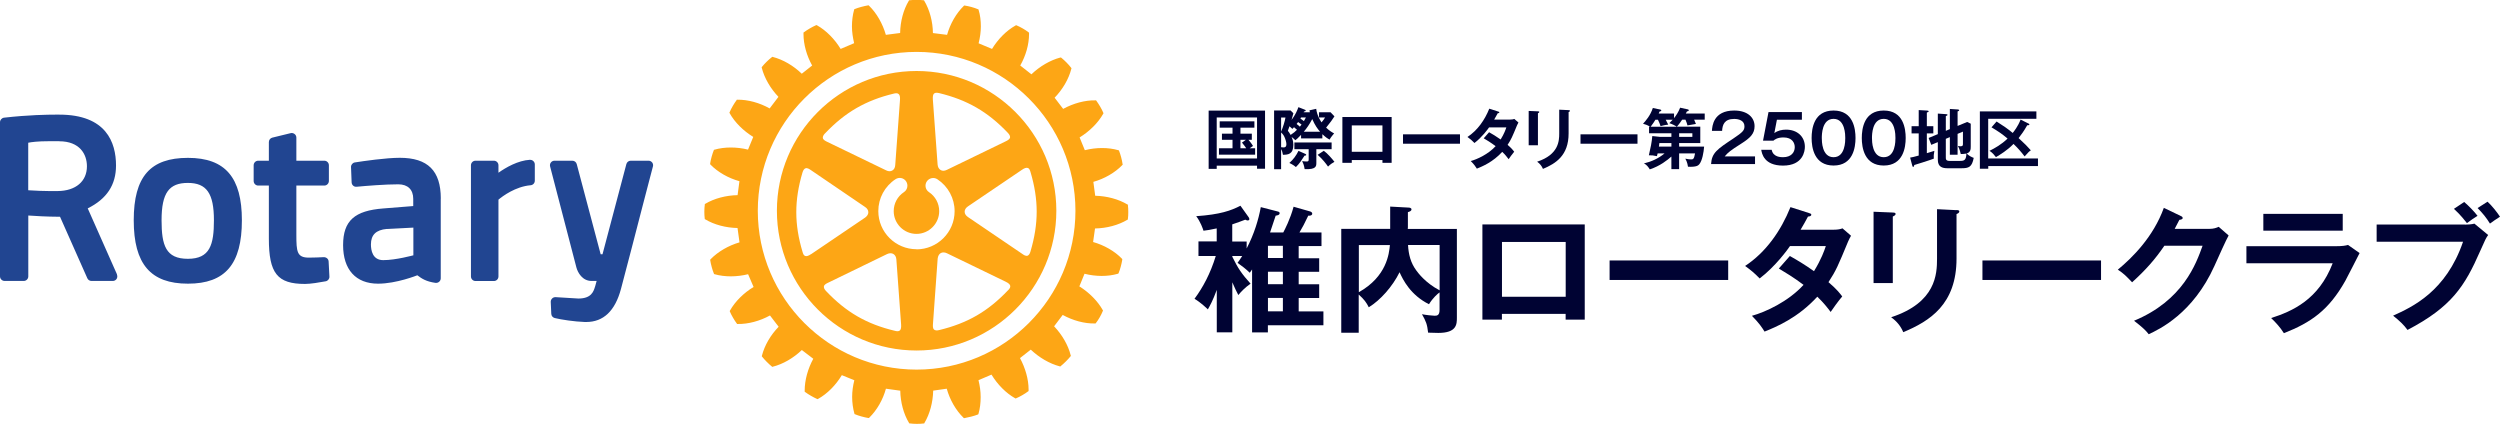
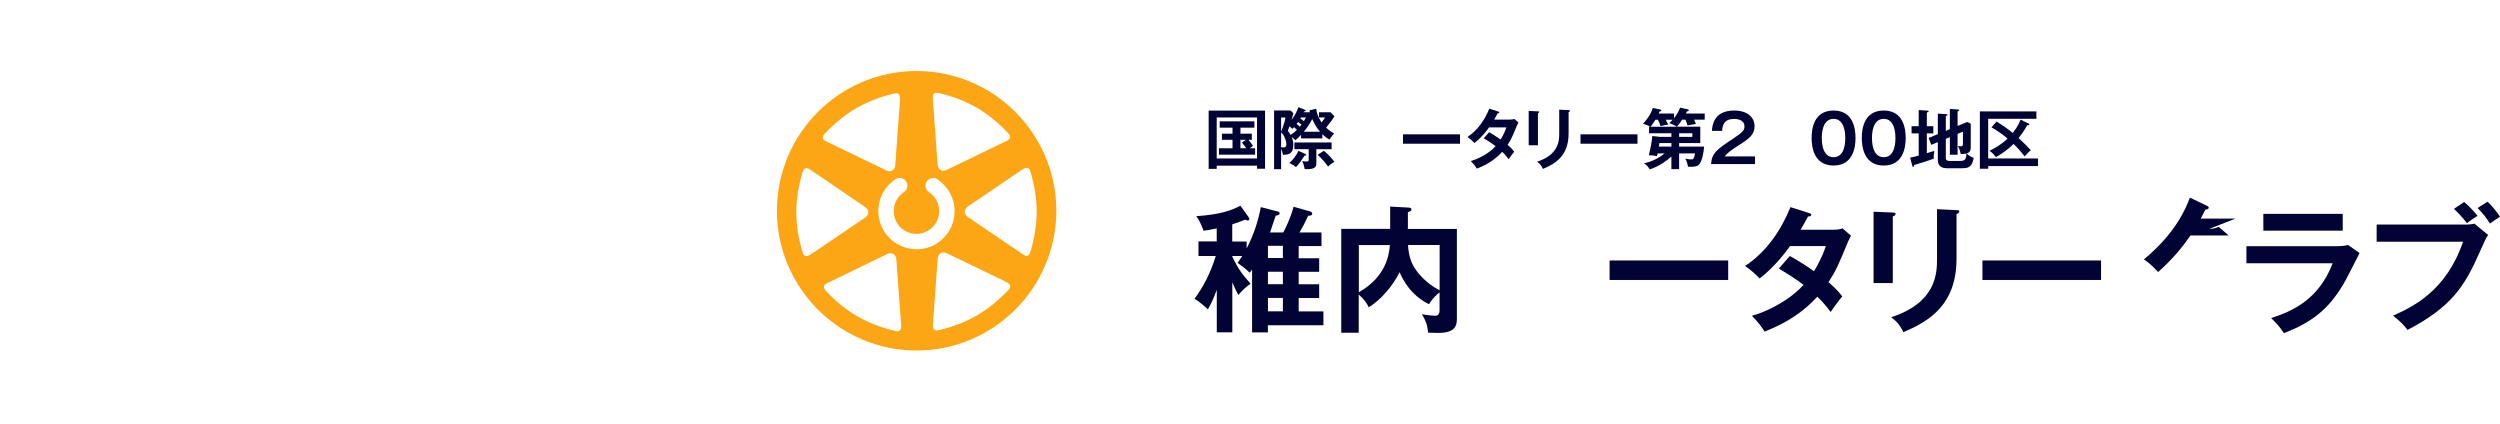
<svg xmlns="http://www.w3.org/2000/svg" id="_レイヤー_1" data-name="レイヤー 1" viewBox="0 0 378.17 64.14">
  <defs>
    <style>
      .cls-1 {
        fill: #000333;
      }

      .cls-2 {
        fill: #fda615;
      }

      .cls-3 {
        fill: none;
      }

      .cls-4 {
        clip-path: url(#clippath-1);
      }

      .cls-5 {
        clip-path: url(#clippath);
      }

      .cls-6 {
        fill: #214591;
      }
    </style>
    <clipPath id="clippath">
      <rect class="cls-3" x="0" width="170.7" height="64.14" />
    </clipPath>
    <clipPath id="clippath-1">
      <rect class="cls-3" x="0" y="0" width="170.7" height="64.14" />
    </clipPath>
  </defs>
  <g>
    <g class="cls-5">
-       <path class="cls-6" d="M49.71,39.55l.12,2.29c.02.34-.23.65-.56.71-.97.18-2.29.4-3.13.4-4.19,0-5.47-1.6-5.47-6.86v-8.02h-1.61c-.38,0-.69-.31-.69-.7v-2.37c0-.38.31-.69.69-.69h1.61v-2.82c0-.32.22-.6.52-.67l2.78-.68c.2-.05.42,0,.59.13.17.13.27.33.27.54v3.5h4.23c.38,0,.69.31.69.69v2.37c0,.38-.31.7-.69.7h-4.23v7.44c0,2.57.09,3.46,1.89,3.46.67,0,1.71-.04,2.27-.07.37,0,.71.27.72.66M36.59,33.32c0,6.63-2.52,9.59-8.16,9.59s-8.2-2.96-8.2-9.59,2.53-9.44,8.2-9.44,8.16,3,8.16,9.44M32.36,33.32c0-4.07-1.11-5.65-3.94-5.65s-3.98,1.48-3.98,5.65c0,3.79.63,5.83,3.98,5.83s3.94-2.14,3.94-5.83M98.65,24.58c-.13-.17-.33-.27-.54-.27h-2.7c-.31,0-.58.21-.66.51l-3.61,13.64h-.28l-3.62-13.64c-.08-.3-.35-.51-.67-.51h-2.69c-.22,0-.42.1-.55.27-.13.17-.17.39-.12.59l3.98,15.29c.2.76.9,2.04,2.29,2.04h.77c-.07.26-.14.53-.21.77l-.04.12c-.22.7-.54,1.77-2.51,1.77l-3.44-.21c-.2-.01-.39.06-.53.2-.14.14-.22.33-.21.52l.08,1.8c.01.31.22.56.52.64,1.02.25,2.95.54,4.55.6.08,0,.14,0,.22,0,2.6,0,4.36-1.68,5.25-4.99,1.03-3.88,2.32-8.86,3.26-12.51.43-1.64.79-3.05,1.06-4.06l.52-1.98c.06-.21,0-.43-.12-.6M17.69,41.54c.09.21.07.46-.05.65-.13.2-.35.31-.58.31h-3.22c-.27,0-.52-.16-.63-.41l-4.13-9.3c-2.06-.01-3.84-.12-4.8-.19v9.21c0,.38-.31.69-.69.69H.7c-.38,0-.7-.31-.7-.69v-23.32c0-.35.27-.65.62-.69,3.7-.42,6.66-.46,7.76-.46.38,0,.58,0,.58,0,7.1,0,8.59,4.19,8.59,7.7,0,2.93-1.4,5.05-4.28,6.48l4.43,9.99ZM8.94,21.36h-1.52c-1.7,0-2.66.13-3.15.23v7.19c.81.06,2.38.14,4.48.12,2.71-.03,4.4-1.47,4.4-3.75,0-1.83-1.1-3.78-4.19-3.78M66.67,30.04v12.06c0,.2-.09.39-.24.52-.15.13-.35.19-.55.17-1.41-.2-2.08-.64-2.75-1.15-.03.01-3.15,1.27-5.94,1.27-3.36,0-5.29-2.12-5.29-5.83s1.76-5.22,6.09-5.55l4.52-.36v-1.1c0-1.39-.83-2.19-2.26-2.19-1.98,0-4.81.23-6.31.37-.19.02-.38-.04-.52-.17-.14-.12-.22-.3-.23-.49l-.09-2.31c-.02-.35.24-.66.58-.71,1.35-.21,4.7-.7,6.8-.7,4.23,0,6.2,1.96,6.2,6.16M58.51,34.63c-1.63.15-2.4.9-2.4,2.34,0,.89.24,2.38,1.86,2.38,1.92,0,4.53-.73,4.56-.73v-4.19l-4.01.21ZM80.17,24.17c-1.83.11-3.64,1.16-4.77,1.96v-1.13c0-.38-.31-.69-.69-.69h-2.78c-.38,0-.69.31-.69.69v16.82c0,.38.31.69.69.69h2.78c.39,0,.69-.31.69-.69v-11.62c.62-.52,2.56-1.98,4.87-2.18.36-.03.63-.33.63-.69v-2.46c0-.19-.08-.37-.22-.5-.13-.13-.33-.21-.52-.19" />
-       <path class="cls-2" d="M170.64,31.07v-.09s-.08-.04-.08-.04c-1.36-.82-3.14-1.29-4.89-1.33-.03-.23-.25-1.86-.28-2.1,1.67-.47,3.26-1.38,4.38-2.54l.06-.05-.02-.09c-.08-.62-.32-1.49-.53-2.01l-.04-.08-.08-.02c-1.53-.44-3.37-.43-5.06,0-.08-.22-.7-1.72-.79-1.93,1.48-.91,2.79-2.19,3.57-3.58l.04-.07-.03-.09c-.22-.54-.68-1.31-1.04-1.8l-.05-.07h-.09c-1.58-.04-3.34.45-4.89,1.29-.14-.19-1.15-1.51-1.29-1.69,1.21-1.25,2.14-2.83,2.53-4.38l.02-.09-.06-.07c-.36-.48-.99-1.11-1.46-1.49l-.07-.05h-.09c-1.55.41-3.13,1.34-4.38,2.54-.19-.15-1.5-1.17-1.69-1.33.84-1.48,1.33-3.18,1.33-4.76,0-.04,0-.21,0-.21l-.07-.05c-.48-.38-1.25-.82-1.81-1.05l-.08-.03-.07.04c-1.39.77-2.67,2.07-3.57,3.55-.22-.09-1.82-.76-2.03-.85.21-.84.34-1.7.34-2.56s-.1-1.72-.34-2.49l-.02-.08-.09-.03c-.53-.23-1.37-.46-1.99-.55h-.09s-.05.05-.05.05c-1.15,1.12-2.06,2.71-2.53,4.38-.24-.04-1.89-.24-2.14-.27-.02-1.73-.49-3.5-1.31-4.88l-.04-.08h-.09c-.6-.08-1.5-.08-2.08,0h-.09s-.04.08-.04.08c-.82,1.36-1.28,3.13-1.31,4.87-.24.03-1.92.24-2.16.28-.48-1.68-1.39-3.28-2.53-4.39l-.07-.07h-.09c-.62.11-1.47.33-2,.55l-.08.03-.03.08c-.22.78-.33,1.65-.33,2.52s.14,1.71.33,2.54c-.21.09-1.82.78-2.04.87-.9-1.48-2.18-2.79-3.57-3.57l-.08-.04-.09.03c-.53.23-1.31.68-1.8,1.05l-.08.05v.23c0,1.56.48,3.27,1.31,4.76-.18.15-1.39,1.1-1.57,1.24-1.25-1.21-2.83-2.14-4.39-2.54l-.08-.02-.06.06c-.48.36-1.12.99-1.49,1.46l-.05.07.02.08c.39,1.55,1.32,3.13,2.52,4.39-.13.18-1.19,1.56-1.33,1.75-1.51-.85-3.27-1.34-4.88-1.32h-.08s-.05.08-.05.08c-.35.47-.8,1.23-1.04,1.8l-.04.08.04.08c.77,1.39,2.08,2.68,3.57,3.59-.08.21-.69,1.7-.79,1.92-1.71-.42-3.54-.43-5.07.01l-.08.02-.03.07c-.22.54-.46,1.38-.55,2.01v.09s.05.07.05.07c1.11,1.14,2.71,2.05,4.38,2.51-.03.24-.25,1.89-.28,2.11-1.74.03-3.52.49-4.89,1.31l-.07.04v.09c-.04.3-.07.67-.07,1.05s.02.74.06,1.04v.09s.08.04.08.04c1.36.82,3.14,1.28,4.88,1.31.03.24.27,1.93.3,2.17-1.68.49-3.26,1.41-4.37,2.55l-.06.07v.08c.1.63.33,1.49.55,2.01l.03.08.08.03c1.55.44,3.37.42,5.07,0,.09.21.74,1.71.83,1.93-1.48.89-2.79,2.18-3.57,3.57l-.04.08.03.08c.23.55.68,1.32,1.04,1.8l.05.07h.08c1.6.03,3.36-.45,4.89-1.29.14.18,1.18,1.53,1.31,1.71-1.2,1.23-2.13,2.8-2.53,4.38l-.02.08.05.07c.37.47,1,1.1,1.47,1.48l.07.06.08-.03c1.55-.39,3.12-1.31,4.39-2.52.19.15,1.53,1.18,1.73,1.32-.82,1.51-1.3,3.23-1.3,4.8v.18l.08.06c.47.35,1.23.79,1.79,1.04l.08.03.08-.04c1.4-.78,2.68-2.08,3.59-3.59.21.09,1.68.68,1.89.77-.21.83-.33,1.68-.33,2.52s.12,1.75.34,2.52l.02.08.09.03c.53.23,1.38.46,2,.56h.09s.06-.06.06-.06c1.15-1.12,2.06-2.72,2.51-4.37.24.04,1.93.28,2.17.3.03,1.74.5,3.52,1.32,4.87l.04.08h.09c.6.09,1.49.09,2.08.01h.09s.04-.09.04-.09c.81-1.35,1.28-3.13,1.32-4.88.23-.03,1.82-.25,2.05-.29.47,1.68,1.38,3.27,2.53,4.39l.06.06h.08c.63-.11,1.49-.33,2.02-.54l.08-.04.03-.08c.23-.78.33-1.64.33-2.52s-.12-1.72-.33-2.56c.22-.08,1.75-.75,1.97-.84.9,1.49,2.19,2.8,3.58,3.58l.07.03.08-.03c.55-.23,1.33-.68,1.81-1.05l.07-.04s0-.18,0-.24c0-1.54-.49-3.25-1.3-4.75.18-.14,1.45-1.13,1.63-1.28,1.27,1.2,2.85,2.13,4.39,2.53l.08.02.06-.06c.47-.37,1.11-1.01,1.48-1.47l.06-.08-.03-.08c-.38-1.54-1.31-3.13-2.51-4.39.14-.18,1.16-1.53,1.3-1.72,1.53.84,3.29,1.33,4.88,1.29h.09l.05-.06c.38-.48.82-1.24,1.04-1.81l.04-.07-.04-.08c-.76-1.36-2.05-2.66-3.54-3.59.09-.21.69-1.69.78-1.91,1.68.43,3.51.45,5.05,0l.07-.03.04-.08c.23-.54.45-1.38.55-2.01v-.09s-.05-.07-.05-.07c-1.11-1.15-2.7-2.05-4.36-2.52.04-.23.26-1.82.29-2.05,1.76-.03,3.54-.5,4.9-1.32l.07-.04v-.09c.05-.29.06-.67.06-1.04s-.01-.74-.06-1.03M138.65,55.91c-13.24,0-24.02-10.78-24.02-24.03s10.78-24.03,24.02-24.03,24.03,10.78,24.03,24.03-10.78,24.03-24.03,24.03" />
-     </g>
+       </g>
    <g class="cls-4">
      <path class="cls-2" d="M138.65,10.74c-11.65,0-21.13,9.48-21.13,21.14s9.48,21.14,21.13,21.14,21.14-9.48,21.14-21.14-9.49-21.14-21.14-21.14M141.31,14.14c.2-.16.47-.11.74-.06,4.25,1.03,7.37,2.82,10.41,6.02.22.23.33.44.33.63,0,.02,0,.05,0,.07-.07.29-.39.45-.68.59l-8.89,4.31c-.35.17-.68.18-.93.02-.26-.15-.43-.44-.46-.83l-.72-9.85c-.03-.47.03-.76.2-.91M124.8,20.18h0c3.04-3.2,6.16-5,10.4-6.02.26-.06.54-.11.73.06.18.14.24.43.21.9l-.72,9.85c-.02.38-.18.68-.44.82-.26.16-.6.15-.93-.02l-8.89-4.3c-.29-.14-.63-.3-.69-.59-.03-.2.07-.44.33-.71M122.69,38.44c-.39.26-.67.36-.89.28-.24-.08-.32-.35-.4-.61-1.26-4.2-1.26-7.79-.01-12.02.11-.36.26-.56.45-.63.29-.1.58.11.85.29l8.17,5.56c.31.2.49.49.49.8s-.18.58-.48.8l-8.18,5.54ZM136.1,50c-.2.16-.47.11-.74.04-4.25-1.01-7.37-2.81-10.4-6.01-.22-.23-.33-.43-.33-.61,0-.03,0-.05,0-.09.04-.28.39-.45.67-.58l8.89-4.32c.35-.16.68-.17.95-.01.26.15.42.44.45.82l.72,9.87c.03.47-.04.76-.21.9M138.64,37.7c-3.19,0-5.78-2.59-5.78-5.77,0-1.94.97-3.75,2.6-4.82.54-.36,1.26-.21,1.61.33.35.54.21,1.26-.33,1.62-.97.64-1.55,1.71-1.55,2.88,0,1.9,1.55,3.44,3.44,3.44s3.44-1.55,3.44-3.44c0-1.16-.58-2.24-1.55-2.88-.54-.36-.68-1.08-.33-1.61.35-.53,1.08-.69,1.61-.33,1.62,1.07,2.6,2.88,2.6,4.83,0,3.18-2.59,5.77-5.78,5.77M152.47,43.92c-3.03,3.19-6.13,4.98-10.4,6.01-.36.09-.61.06-.77-.07-.22-.19-.19-.56-.17-.89l.71-9.86c.05-.38.2-.67.47-.83.26-.14.6-.13.93.03l8.9,4.31c.42.2.64.41.68.63.04.25-.14.46-.34.67M155.47,25.4c.24.08.33.35.41.61,1.25,4.2,1.25,7.79,0,12.03-.1.36-.25.56-.44.64-.28.09-.58-.11-.84-.3l-8.18-5.55c-.31-.21-.5-.49-.5-.8s.18-.59.5-.81l8.18-5.54c.37-.26.66-.35.87-.27" />
    </g>
  </g>
  <g>
    <path class="cls-1" d="M184.05,25.07v.47h-1.22v-8.81h8.53v8.79h-1.21v-.46h-6.1ZM190.15,23.97v-6.2h-6.1v6.2h6.1ZM187.64,20.22h1.72v.93h-.51c.3.34.51.63.69.93-.08.05-.34.23-.51.35h.83v.97h-5.47v-.97h2.05v-1.28h-1.6v-.93h1.6v-.91h-1.94v-.96h5.25v.96h-2.11v.91ZM188.46,21.15h-.82v1.28h.87c-.04-.07-.31-.49-.64-.86l.59-.42Z" />
    <path class="cls-1" d="M198.14,16.98c-.03-.12-.04-.17-.06-.29l1.02-.23c.13,1.07.7,1.9.81,2.05.34-.43.38-.47.53-.74h-.92v-.79h1.75l.59.62c-.37.59-.56.83-1.26,1.71.52.49.92.72,1.21.87-.14.16-.5.59-.69.94-.21-.11-.51-.28-1.09-.82v.64h-3.22v-.54c-.5.54-.72.7-.87.81-.14-.14-.21-.22-.57-.5.11.25.27.63.27,1.19,0,1.44-.79,1.5-1.57,1.52-.07-.37-.12-.58-.28-.87v3.04h-1.06v-8.88h2.49l.43.42c-.06.25-.19.72-.28,1.01.57-.74.84-1.39,1.04-1.93l1.01.4c.06.02.09.06.09.1,0,.12-.13.14-.26.16,0,.04-.03.07-.05.11h.94ZM193.79,17.78v2.14c.28-.66.57-1.58.66-2.14h-.66ZM193.79,22.27s.33.03.37.03c.16,0,.43-.02.43-.5,0-.29-.16-.81-.31-1.12-.15-.32-.36-.52-.49-.65v2.24ZM195.74,19.24c-.08.1-.13.14-.24.26-.22-.21-.3-.28-.44-.4-.12.35-.18.51-.25.69.14.16.2.23.42.62.53-.37.66-.47.96-.78-.09-.09-.3-.27-.45-.39ZM197.48,23.29s.11.07.11.12c0,.14-.17.13-.25.13-.44.69-.79,1.23-1.31,1.73-.35-.31-.9-.58-.99-.62.6-.53,1.03-1.11,1.38-1.83l1.06.47ZM199.12,24.63c0,.49,0,1.04-1.77.95-.1-.66-.26-.97-.38-1.21.21.03.45.06.67.06.29,0,.32-.08.32-.34v-1.52h-2.16v-1.02h5.63v1.02h-2.31v2.06ZM196.88,18.84c-.15-.12-.22-.17-.52-.38-.06.09-.1.15-.22.29.2.16.41.34.49.41.09-.11.16-.19.25-.32ZM196.8,17.77s-.06.1-.09.16c.11.07.4.28.53.39.11-.19.17-.3.3-.55h-.74ZM199.69,19.93c-.4-.46-.75-.93-1.19-1.92-.43.82-.83,1.39-1.28,1.92h2.47ZM200.25,22.81c.56.4,1.25,1.2,1.61,1.67-.26.13-.63.38-.97.72-.29-.42-.81-1.11-1.57-1.78l.93-.61Z" />
-     <path class="cls-1" d="M204.48,24.21v.42h-1.42v-6.93h7.45v6.93h-1.39v-.42h-4.64ZM209.12,22.96v-3.99h-4.64v3.99h4.64Z" />
    <path class="cls-1" d="M220.85,20.32v1.42h-8.62v-1.42h8.62Z" />
    <path class="cls-1" d="M225.25,20c.51.29,1.06.61,1.75,1.1.53-.86.75-1.49.86-1.83h-2.61c-.17.25-1.07,1.49-2.21,2.36-.39-.4-.59-.57-1.06-.91,1.52-1,2.61-2.56,3.3-4.28l1.34.43c.12.04.18.06.18.12,0,.13-.18.13-.24.14-.16.3-.31.57-.54.96h2.38c.36,0,.53-.05.67-.1l.62.54c-.07.12-.14.26-.21.42-.73,1.76-.87,2.11-1.43,2.96.63.54.84.83,1,1.04-.29.34-.71.93-.84,1.13-.25-.33-.52-.68-.97-1.11-1.41,1.54-2.97,2.19-3.84,2.54-.18-.29-.38-.6-.92-1.15.98-.27,2.64-1.03,3.76-2.25-.71-.54-1.35-.92-1.8-1.19l.81-.92Z" />
    <path class="cls-1" d="M232.64,16.84c.12.01.2.01.2.1,0,.1-.12.15-.2.19v4.84h-1.4v-5.19l1.4.06ZM237.28,16.66c.15,0,.2.04.2.09,0,.13-.13.17-.2.2v3.24c0,3.34-1.95,4.55-3.88,5.36-.17-.42-.46-.79-.88-1.09,3.27-1.07,3.34-3.16,3.34-4.26v-3.61l1.42.07Z" />
    <path class="cls-1" d="M247.7,20.32v1.42h-8.62v-1.42h8.62Z" />
    <path class="cls-1" d="M250.75,23.2c-.04.15-.05.2-.11.42-.5-.11-.79-.14-1.22-.13.28-1.22.43-1.9.52-2.91l1.12.12h1.77v-.54h-3.38v-1h.16c-.47-.27-.76-.36-1.07-.44.43-.48,1.1-1.23,1.48-2.38l1.13.23c.08.02.15.06.15.14,0,.1-.08.13-.25.15-.06.15-.09.2-.14.31h2.32v.7c.29-.37.65-.87.92-1.58l1.19.26c.07.02.12.07.12.13,0,.11-.11.14-.28.18-.07.14-.13.24-.17.31h2.86v.93h-1.6c.1.22.19.43.27.65-.37.06-.95.15-1.28.22-.06-.27-.13-.45-.3-.87h-.5c-.11.16-.49.73-.8,1.06h3.54v2.48h-3.2v.54h3.78c-.06.84-.28,2.1-.71,2.64-.15.18-.38.47-1.73.4-.09-.65-.3-1.04-.41-1.22.38.09.77.11.88.11.28,0,.45,0,.6-.91h-2.41v2.38h-1.17v-1.9c-.58.52-1.73,1.44-3.27,1.94-.22-.36-.49-.72-.88-.9,1.09-.26,2.2-.74,3.12-1.52h-1.05ZM251.97,18.11s.25.5.38.74c-.44.04-1.07.2-1.16.23-.12-.39-.2-.55-.4-.97h-.38c-.14.24-.4.65-.72,1.06h3.95c-.2-.15-.68-.4-1.13-.54.14-.13.28-.26.52-.52h-1.06ZM252.83,21.64h-1.82l-.07.54h1.89v-.54ZM254,20.7h2v-.54h-2v.54Z" />
    <path class="cls-1" d="M265.48,23.66v1.16h-6.65c.11-1.7.9-2.23,3.37-3.87,1.47-.98,1.68-1.25,1.68-1.85,0-.84-.82-1.11-1.55-1.11-1.5,0-1.78.9-1.83,1.81h-1.54c.04-.69.19-3.08,3.37-3.08,2.04,0,3.08,1.07,3.08,2.37,0,1.12-.62,1.76-2.08,2.68-1.52.96-1.93,1.28-2.44,1.89h4.59Z" />
-     <path class="cls-1" d="M272.57,16.95v1.16h-3.78l-.39,2.03c.49-.39,1.16-.53,1.78-.53,1.64,0,2.84,1.01,2.84,2.6,0,.62-.25,2.84-3.31,2.84-2.88,0-3.2-1.84-3.29-2.39h1.58c.21,1.12,1.4,1.12,1.72,1.12,1.21,0,1.77-.71,1.77-1.52,0-.6-.35-1.47-1.7-1.47-.93,0-1.33.32-1.53.49h-1.57l.83-4.33h5.05Z" />
    <path class="cls-1" d="M280.68,20.88c0,1.41-.37,4.16-3.32,4.16s-3.32-2.74-3.32-4.16.34-4.16,3.32-4.16,3.32,2.75,3.32,4.16ZM275.58,20.88c0,.43,0,2.9,1.78,2.9s1.77-2.47,1.77-2.9,0-2.9-1.77-2.9-1.78,2.43-1.78,2.9Z" />
    <path class="cls-1" d="M288.27,20.88c0,1.41-.37,4.16-3.32,4.16s-3.32-2.74-3.32-4.16.34-4.16,3.32-4.16,3.32,2.75,3.32,4.16ZM283.17,20.88c0,.43,0,2.9,1.78,2.9s1.77-2.47,1.77-2.9,0-2.9-1.77-2.9-1.78,2.43-1.78,2.9Z" />
    <path class="cls-1" d="M292.45,19.09v1.09h-.98v2.99c.18-.06.98-.3,1.14-.35-.1.61-.12.74-.09,1.18-.61.24-2.83.93-2.95.96-.05.21-.07.28-.16.28s-.12-.09-.15-.2l-.32-1.2c.28-.05.66-.12,1.3-.31v-3.35h-1.08v-1.09h1.08v-2.44l1.34.08c.07,0,.16.04.16.13,0,.07-.08.1-.27.16v2.07h.98ZM294.95,19.53v-3.05l1.23.08c.08,0,.18.05.18.12,0,.08-.11.13-.24.18v2.19l1.45-.6.54.26v3.46c0,.35,0,.86-.62,1.05.39.39.78.55,1.07.66-.27,1.4-.74,1.57-1.85,1.57h-2.11c-.76,0-1.47-.18-1.47-1.28v-2.67l-.99.41-.4-1.04,1.39-.58v-3.11l1.29.09c.08.01.18.04.18.11s-.13.13-.26.18v2.23l.61-.26ZM294.34,21v2.82c0,.23,0,.52.56.52h1.6c.64,0,.91-.12.96-1.11-.26.06-.69.07-.86.07-.04-.17-.15-.72-.43-1.22.12.02.27.05.41.05.35,0,.35-.19.35-.4v-1.82l-.81.34v3.16h-1.17v-2.67l-.61.26Z" />
    <path class="cls-1" d="M308.28,23.97v1.15h-7.52v.4h-1.27v-8.67h8.55v1.12h-7.29v6h7.52ZM302.02,18.38c1.05.66,1.61,1.05,2.44,1.73.17-.21.79-.97,1.19-2.02l1.22.61s.11.07.11.14c0,.1-.13.11-.33.11-.46.82-.91,1.45-1.3,1.94,1.01.94,1.28,1.2,1.85,1.85-.21.14-.39.28-.94.92-.58-.76-1.03-1.26-1.68-1.89-.97,1-2.01,1.61-2.66,2-.51-.68-.83-.86-.98-.95.79-.39,1.83-.97,2.74-1.86-.89-.75-1.51-1.15-2.43-1.7l.77-.88Z" />
    <path class="cls-1" d="M199.55,39.03v2.08h-3.1v1.89h3.1v2.08h-3.1v2.02h3.74v2.1h-8.4v1.08h-2.39v-9.52c-.08.12-.25.35-.35.5-.56-.56-1.23-1.06-1.85-1.5.17-.23.33-.44.71-1.04h-1.5v.12c.85,1.75,1.45,2.62,2.76,4.07-.89.62-1.48,1.27-1.85,1.72-.31-.58-.52-1.02-.91-1.93v7.57h-2.35v-6.42c-.62,1.66-.98,2.29-1.35,2.95-.08-.08-1.08-1.06-2.02-1.6,1.27-1.72,2.39-3.78,3.22-6.48h-2.62v-2.2h2.76v-1.97c-.94.21-1.5.29-2,.35-.1-.31-.44-1.33-1.1-2.2,3.64-.25,5.28-.85,6.69-1.58l1.25,1.75c.06.1.1.21.1.27,0,.12-.1.21-.25.21-.12,0-.25-.06-.37-.12-.64.25-1.18.44-1.97.71v2.6h2.18v1.04c1.14-2.18,1.79-4.36,2.14-6.25l2.6.67c.15.04.25.1.25.25,0,.29-.42.35-.6.37-.1.31-.69,2.08-.85,2.54h2c.21-.39,1.06-2.02,1.56-3.89l2.49.71c.21.06.33.19.33.33,0,.25-.25.35-.6.31-.6,1.27-.83,1.68-1.33,2.54h3.33v2.06h-3.45v1.85h3.1ZM194.06,39.03v-1.85h-2.26v1.85h2.26ZM191.8,41.1v1.89h2.26v-1.89h-2.26ZM191.8,47.09h2.26v-2.02h-2.26v2.02Z" />
    <path class="cls-1" d="M220.38,34.6v13.43c0,1,0,2.33-2.81,2.33-.06,0-1.37-.04-1.54-.04-.15-1.29-.31-1.68-.93-2.79.54.12,1.64.23,1.89.23.33,0,.77,0,.77-.87v-2.66c-.31.23-.98.79-1.6,1.79-2.79-1.39-3.93-3.68-4.45-4.84-1.06,2.16-2.93,4.26-4.66,5.3-.35-.71-.69-1.18-1.52-1.93v5.78h-2.64v-15.71h7.4v-3.37l2.76.15c.1,0,.46.02.46.27,0,.23-.23.33-.54.42v2.29c0,.06-.02.19-.02.25h7.42ZM205.55,44.2c4.22-2.37,4.57-5.82,4.7-7.13h-4.7v7.13ZM212.99,37.07c.08,1.41.39,2.68,1.25,3.84.27.37,1.39,1.89,3.53,3.01v-6.86h-4.78Z" />
-     <path class="cls-1" d="M227.19,47.48v.87h-2.95v-14.4h15.48v14.4h-2.89v-.87h-9.64ZM236.84,44.89v-8.29h-9.64v8.29h9.64Z" />
    <path class="cls-1" d="M261.42,39.4v2.95h-17.94v-2.95h17.94Z" />
    <path class="cls-1" d="M270.76,38.73c1.06.6,2.2,1.27,3.64,2.29,1.1-1.79,1.56-3.1,1.79-3.8h-5.42c-.35.52-2.22,3.1-4.59,4.9-.81-.83-1.23-1.18-2.2-1.89,3.16-2.08,5.42-5.32,6.86-8.9l2.78.89c.25.08.37.12.37.25,0,.27-.37.27-.5.29-.33.62-.64,1.19-1.12,1.99h4.95c.75,0,1.1-.1,1.39-.21l1.29,1.12c-.15.25-.29.54-.44.87-1.52,3.66-1.81,4.38-2.97,6.15,1.31,1.12,1.75,1.73,2.08,2.16-.6.71-1.48,1.93-1.75,2.35-.52-.69-1.08-1.41-2.02-2.31-2.93,3.2-6.17,4.55-7.98,5.28-.37-.6-.79-1.25-1.91-2.39,2.04-.56,5.49-2.14,7.81-4.68-1.48-1.12-2.81-1.91-3.74-2.47l1.68-1.91Z" />
    <path class="cls-1" d="M286.32,32.15c.25.02.42.02.42.21,0,.21-.25.31-.42.4v10.06h-2.91v-10.79l2.91.12ZM295.96,31.77c.31.02.42.08.42.19,0,.27-.27.35-.42.42v6.73c0,6.94-4.05,9.46-8.06,11.14-.35-.87-.96-1.64-1.83-2.26,6.8-2.22,6.94-6.57,6.94-8.85v-7.5l2.95.15Z" />
    <path class="cls-1" d="M317.82,39.4v2.95h-17.94v-2.95h17.94Z" />
-     <path class="cls-1" d="M334.19,34.62c.69,0,1.06-.15,1.43-.31l1.5,1.31c-.35.6-1.45,3.05-2.14,4.59-3.24,7.21-8.35,9.6-9.95,10.35-.37-.48-.77-.93-2.22-2.04,7.42-3.08,9.39-8.62,10.37-11.35h-5.78c-1.39,2.04-2.81,3.66-4.88,5.53-.94-.98-1.23-1.29-2.16-1.91,2.2-1.81,5.38-4.97,6.96-9.35l2.56,1.23c.1.04.29.12.29.31,0,.21-.37.27-.5.27-.25.5-.42.81-.71,1.37h5.24Z" />
+     <path class="cls-1" d="M334.19,34.62c.69,0,1.06-.15,1.43-.31l1.5,1.31h-5.78c-1.39,2.04-2.81,3.66-4.88,5.53-.94-.98-1.23-1.29-2.16-1.91,2.2-1.81,5.38-4.97,6.96-9.35l2.56,1.23c.1.04.29.12.29.31,0,.21-.37.27-.5.27-.25.5-.42.81-.71,1.37h5.24Z" />
    <path class="cls-1" d="M353.41,37.24c.93,0,1.39-.08,1.77-.19l1.75,1.23c-.35.67-1.83,3.62-2.16,4.2-2.49,4.43-5.17,6.3-9.29,7.92-.54-.87-1.23-1.62-1.93-2.29,3.18-1.02,7.19-2.76,9.31-8.29h-13.05v-2.58h13.61ZM354.38,32.35v2.54h-12.01v-2.54h12.01Z" />
    <path class="cls-1" d="M372.87,33.98c.4,0,1.04-.04,1.43-.15l2.08,1.72c-.33.46-.42.64-1.21,2.43-2.33,5.32-4.32,8.44-10.99,11.93-.54-.75-1.21-1.39-2.18-2.16,2.89-1.31,8-3.64,10.58-11.18h-13.07v-2.6h13.36ZM372.75,30.55c.62.52,1.56,1.48,2.02,2.1-.69.44-.79.5-1.6,1.1-.23-.29-1-1.29-1.97-2.16l1.56-1.04ZM376.28,30.51c.67.6,1.45,1.6,1.89,2.27-.83.54-.91.6-1.52,1.04-.56-.91-1.08-1.54-1.87-2.35l1.5-.96Z" />
  </g>
</svg>